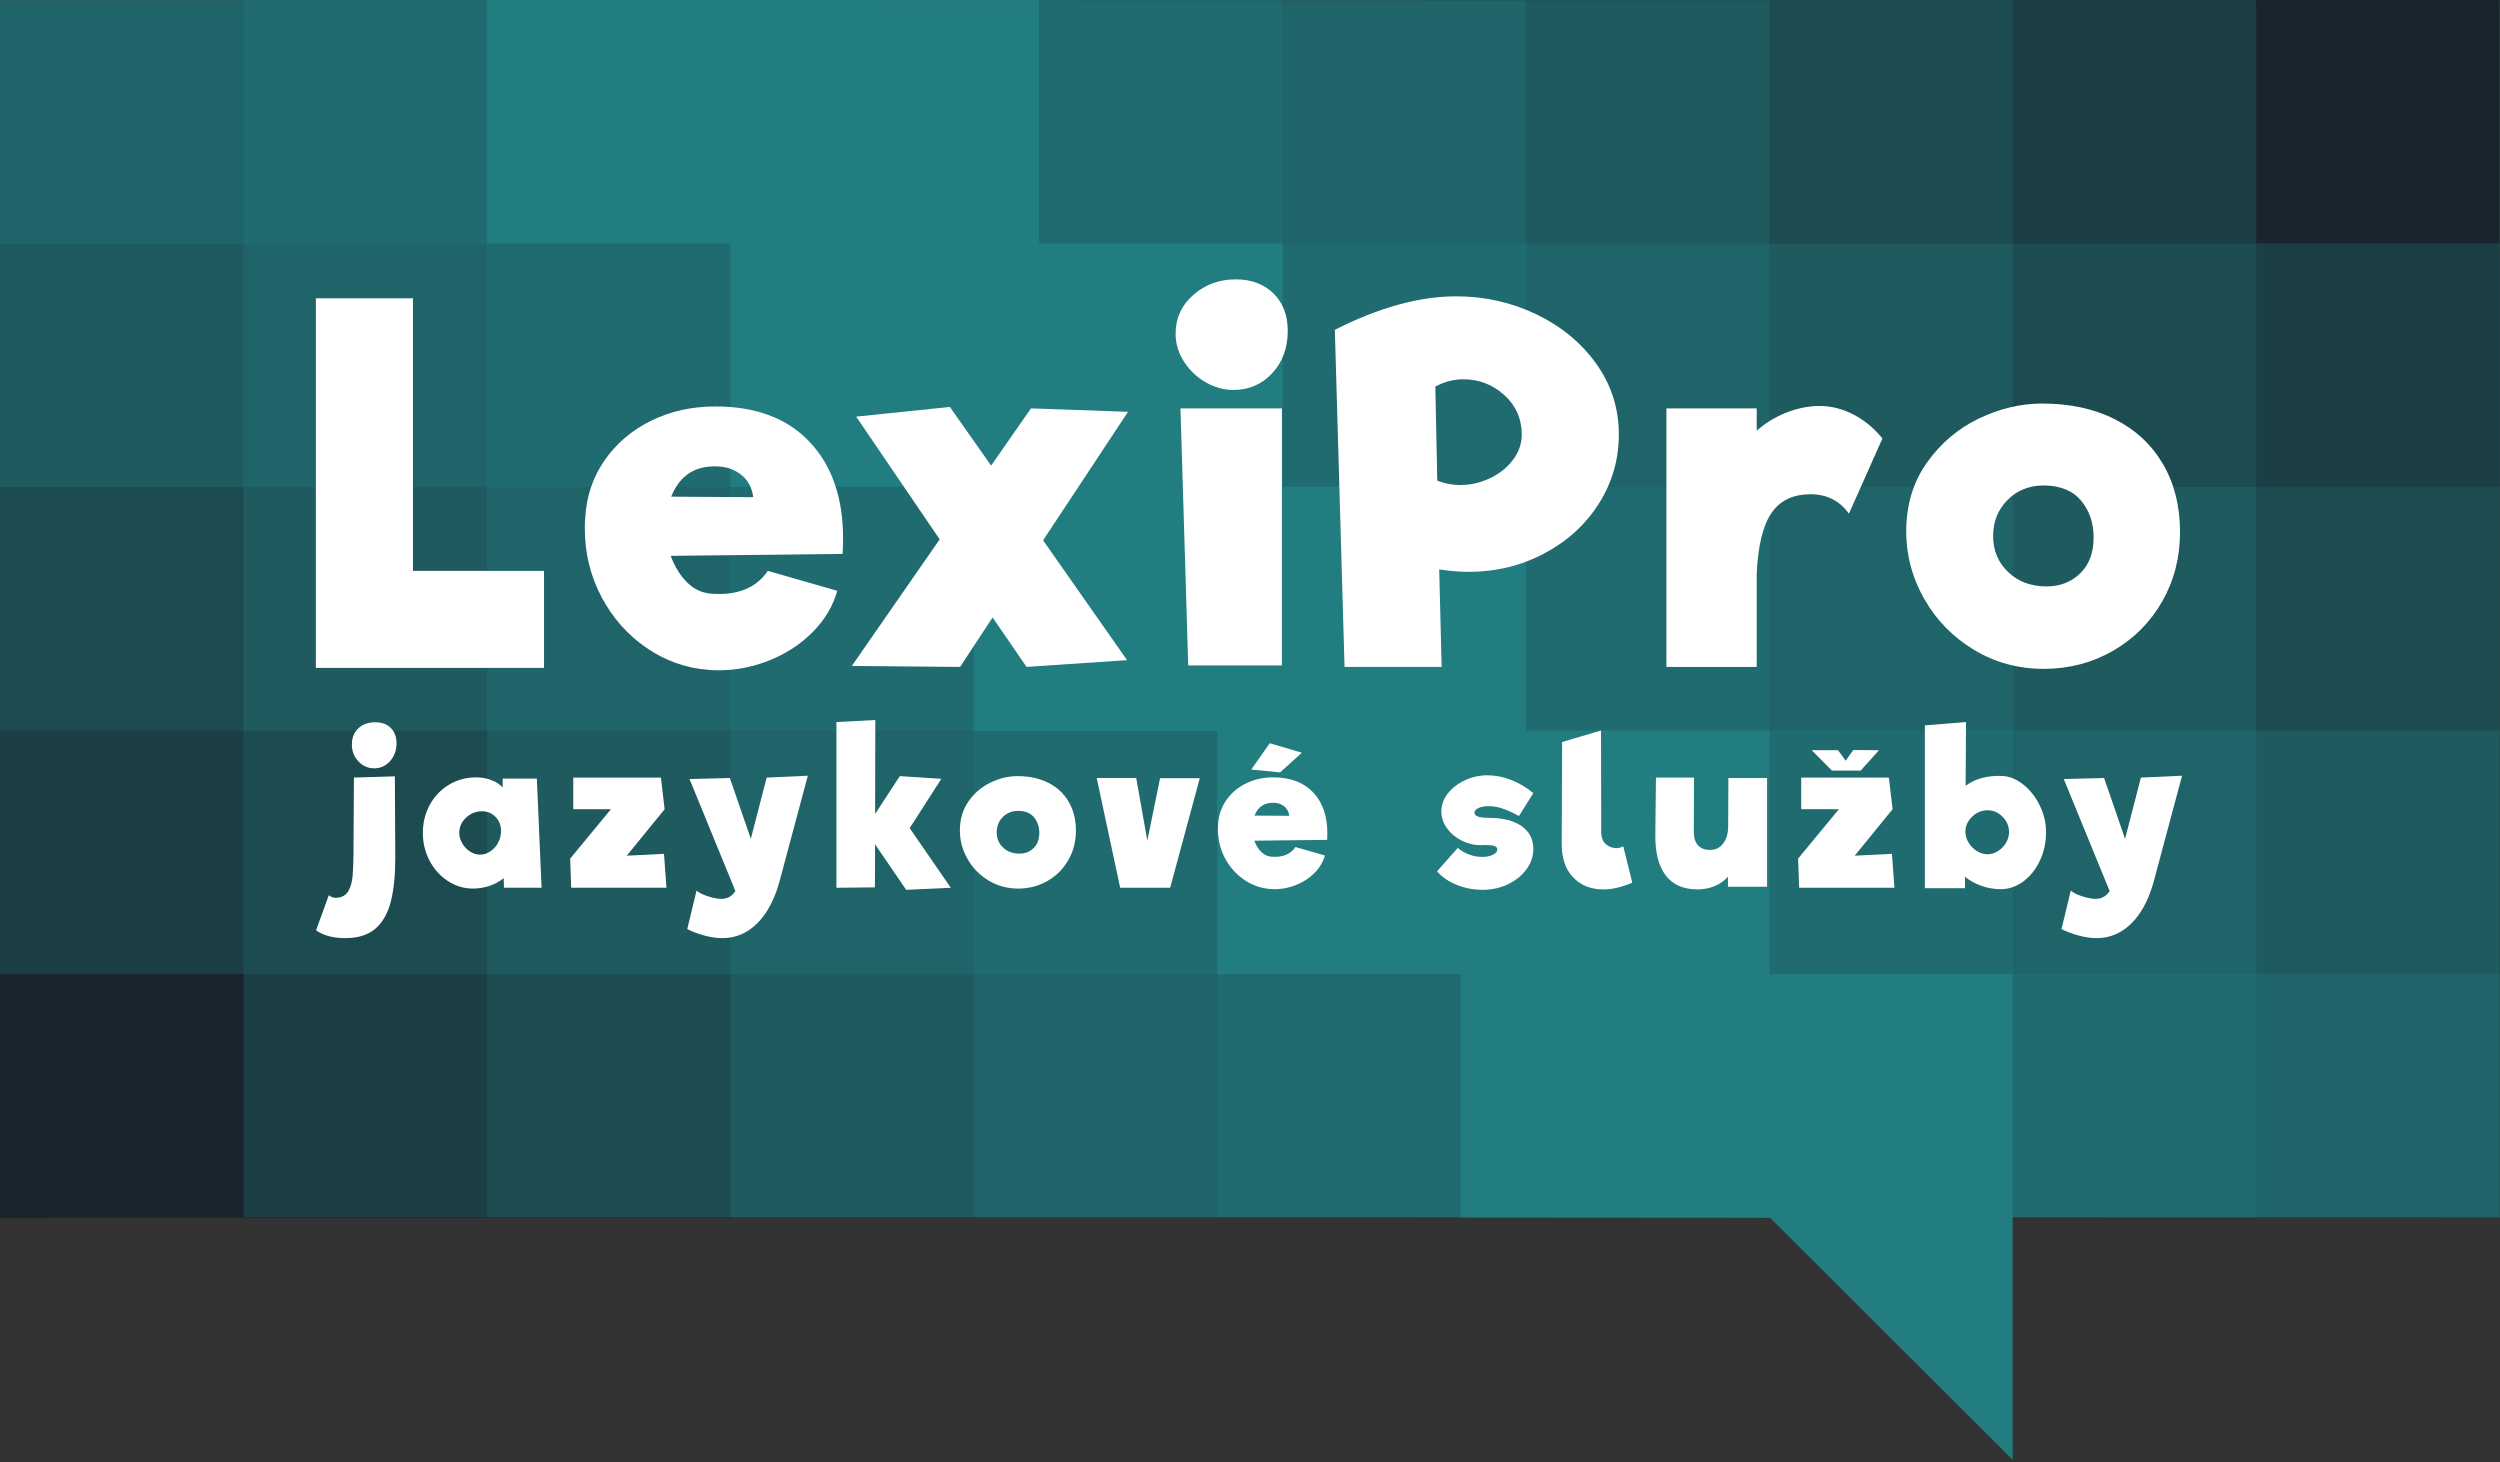
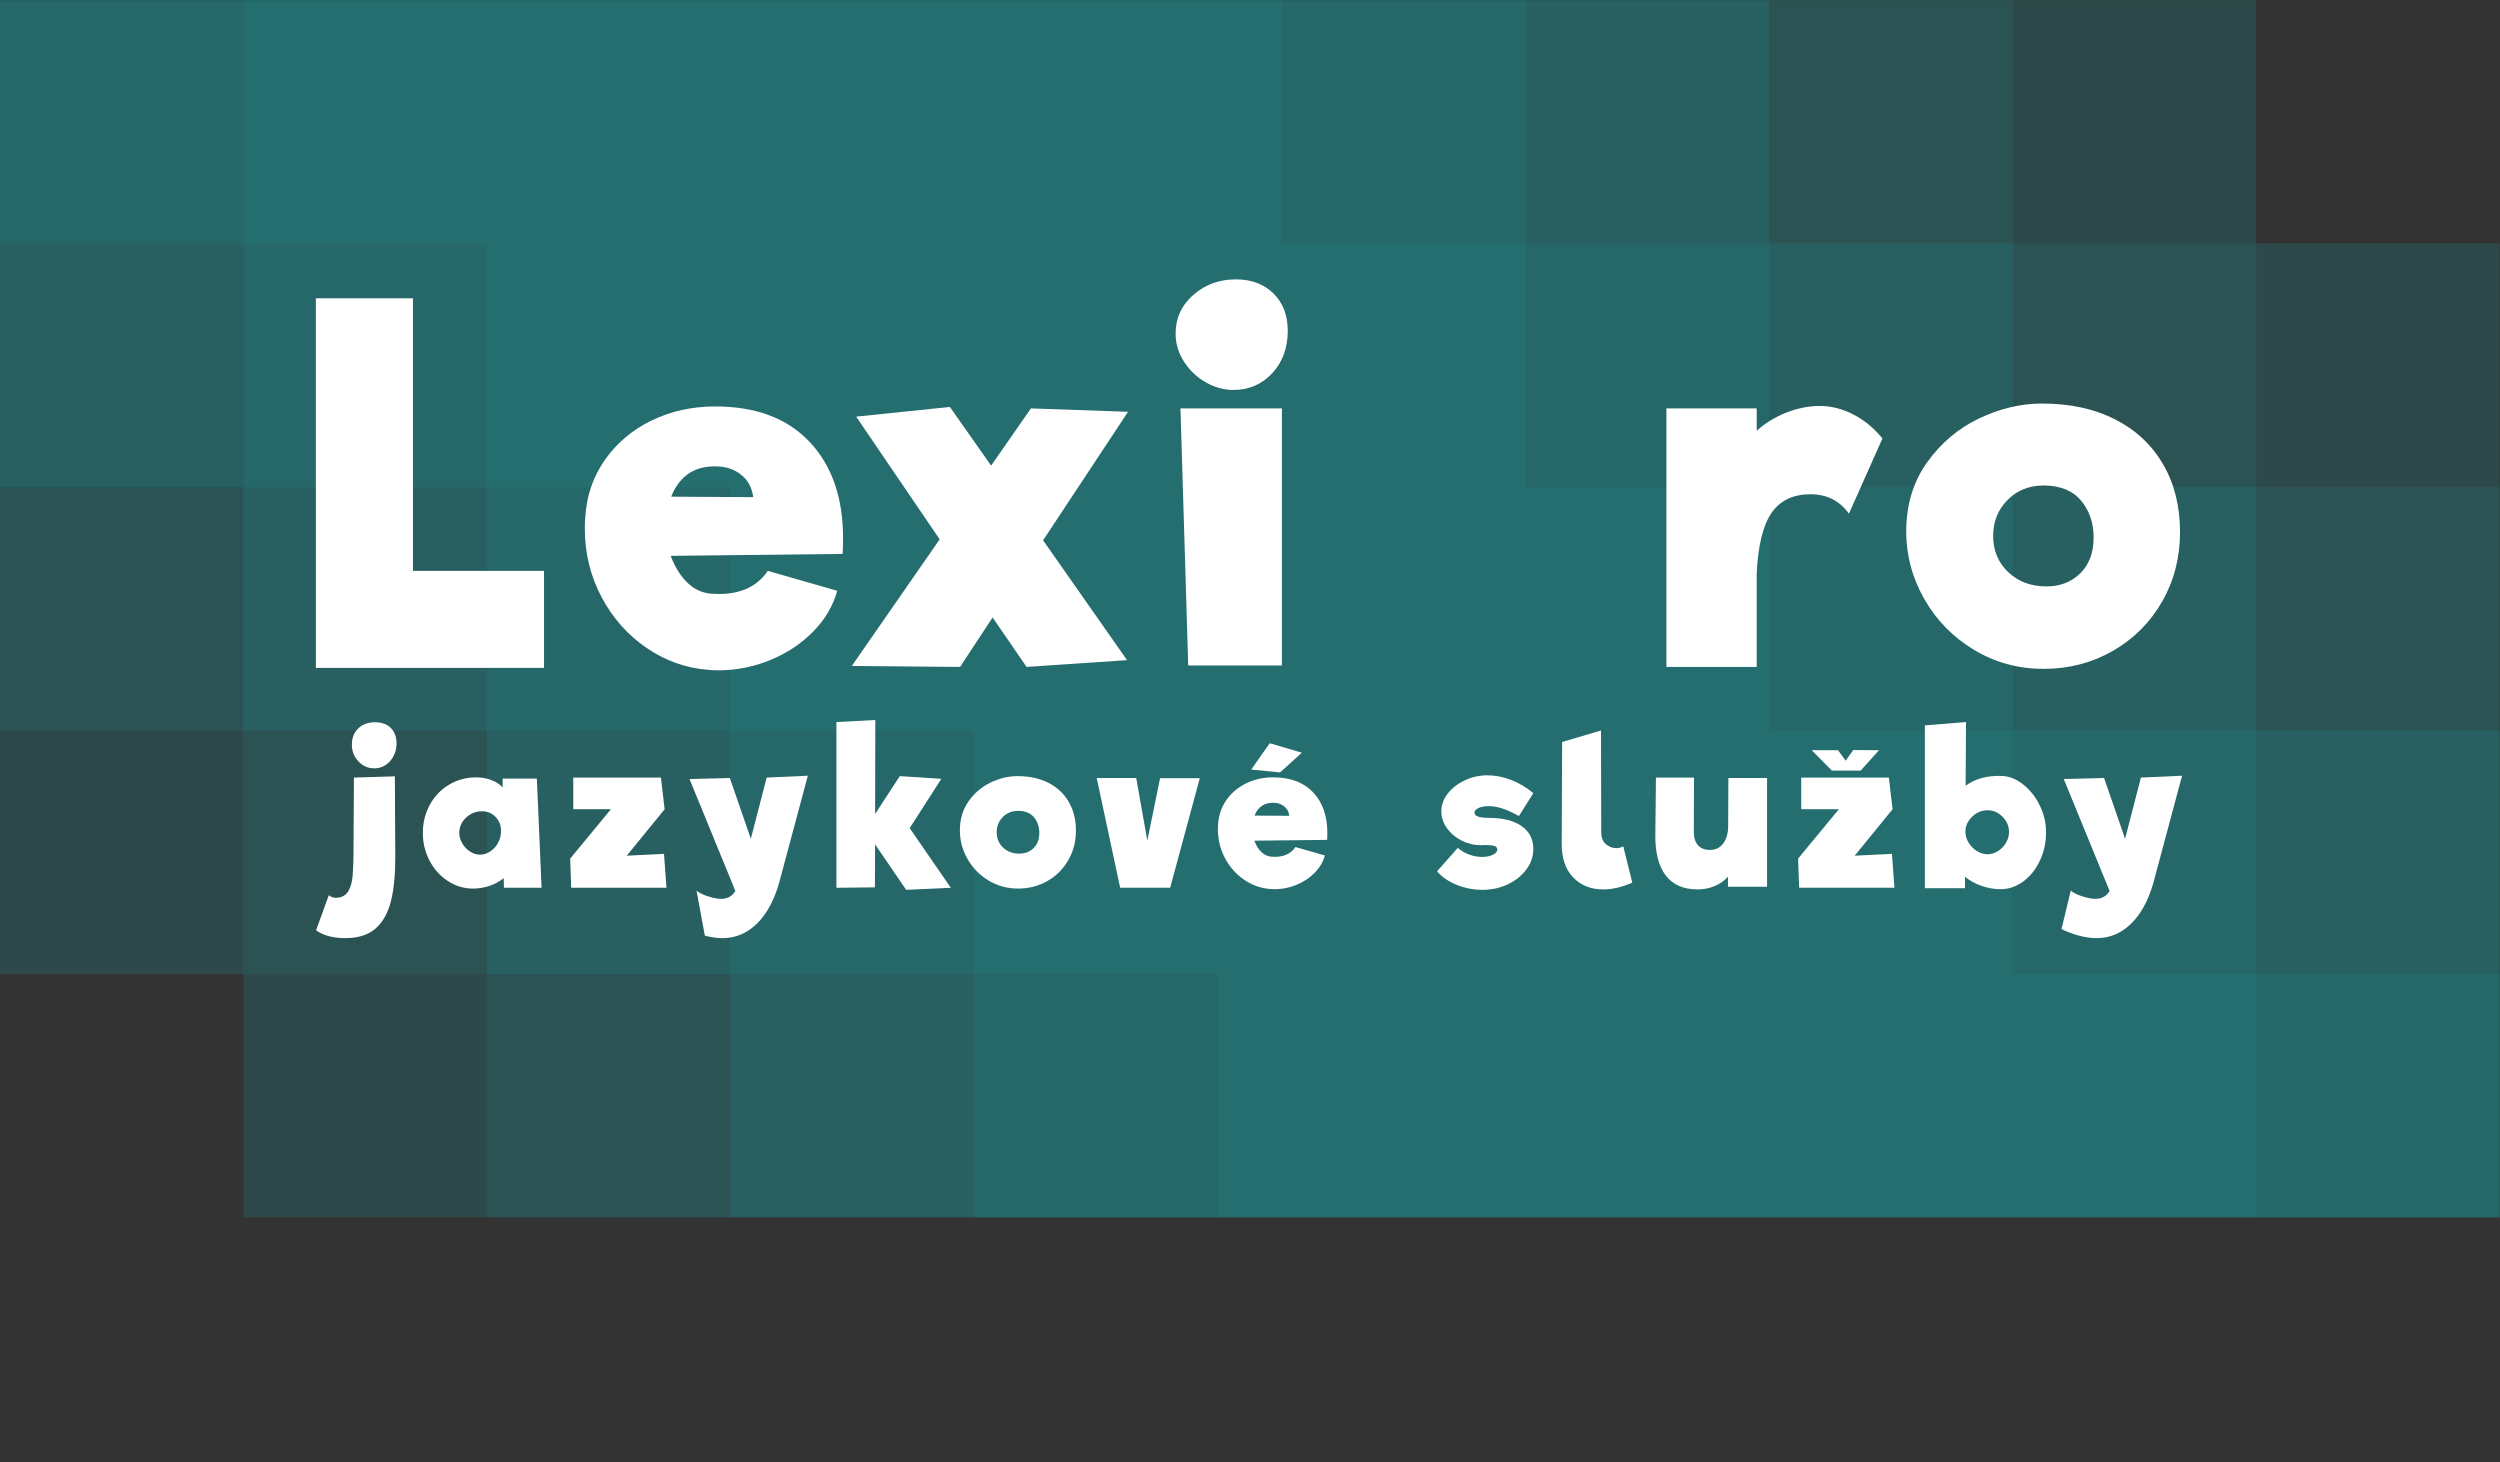
<svg xmlns="http://www.w3.org/2000/svg" width="100%" height="100%" viewBox="0 0 759 444" version="1.1" xml:space="preserve" style="fill-rule:evenodd;clip-rule:evenodd;stroke-linejoin:round;stroke-miterlimit:2;">
  <rect x="0" y="0" width="759" height="444" fill="#333333" stroke="none" />
  <g transform="matrix(0,-1,-1,-0,637.743,564.353)">
-     <path d="M194.744,-121.048L564.305,-121.048L564.157,637.853L194.596,637.781L194.744,-121.048Z" style="fill:rgb(25,37,44);" />
-   </g>
+     </g>
  <g transform="matrix(1,0,0,1,0,-73.586)">
    <path d="M684.992,73.658L684.992,147.477L758.901,147.477L758.901,443.147L73.909,443.147L73.909,369.328L0,369.328L0,73.658L684.992,73.658Z" style="fill:rgb(34,125,128);fill-opacity:0.3;" />
  </g>
  <g transform="matrix(1,0,0,1,0,-73.586)">
    <path d="M611.084,73.658L611.084,147.495L684.992,147.495L684.992,221.403L758.901,221.403L758.901,443.147L147.817,443.147L147.817,369.31L73.909,369.31L73.909,295.401L0,295.401L0,73.658L611.084,73.658Z" style="fill:rgb(34,125,128);fill-opacity:0.2;" />
  </g>
  <g transform="matrix(1,0,0,1,0,-73.586)">
    <path d="M537.175,73.658L537.175,147.495L611.084,147.495L611.084,221.403L684.992,221.403L684.992,295.312L758.901,295.312L758.901,443.147L221.726,443.147L221.726,369.31L147.817,369.31L147.817,295.401L73.909,295.401L73.909,221.493L0,221.493L0,73.658L537.175,73.658Z" style="fill:rgb(34,125,128);fill-opacity:0.3;" />
  </g>
  <g transform="matrix(1,0,0,1,0,-73.586)">
    <path d="M463.267,73.658L463.267,147.495L537.175,147.495L537.175,221.403L611.084,221.403L611.084,295.321L684.992,295.321L684.992,369.229L758.901,369.229L758.901,295.312L758.901,443.147L295.634,443.147L295.634,369.31L221.726,369.31L221.726,295.401L147.817,295.401L147.817,221.484L73.909,221.484L73.909,147.575L0,147.575L0,73.658L463.267,73.658Z" style="fill:rgb(34,125,128);fill-opacity:0.3;" />
  </g>
  <g transform="matrix(1,0,0,1,0,-73.586)">
    <path d="M389.358,73.658L389.358,147.495L463.267,147.495L463.267,221.412L537.175,221.412L537.175,295.321L611.084,295.321L611.084,369.229L684.992,369.229L684.992,443.147L369.543,443.147L369.543,369.31L295.634,369.31L295.634,295.392L221.726,295.392L221.726,221.484L147.817,221.484L147.817,147.575L73.909,147.575L73.909,73.658L389.358,73.658Z" style="fill:rgb(34,125,128);fill-opacity:0.3;" />
  </g>
-   <path d="M147.817,0L315.45,0.072L315.45,73.909L389.358,73.909L389.358,147.745L463.267,147.745L463.267,221.815L537.175,221.815L537.175,295.724L611.084,295.724L611.084,369.561L611.049,369.632L611.049,443.219L537.39,369.704L443.451,369.632L443.451,295.724L369.543,295.724L369.543,221.887L295.634,221.887L295.634,147.817L221.726,147.817L221.726,73.909L147.817,73.909L147.817,0Z" style="fill:rgb(34,125,128);" />
  <g transform="matrix(1,0,0,1,0,-149.887)">
    <path d="M165.166,323.207L165.166,352.66L95.895,352.66L95.895,240.446L125.372,240.446L125.372,323.207L165.166,323.207Z" style="fill:white;fill-rule:nonzero;" />
  </g>
  <g transform="matrix(1,0,0,1,0,-116.311)">
    <path d="M217.194,239.71C229.476,239.71 239.007,243.293 245.786,250.46C252.566,257.627 255.956,267.395 255.956,279.765C255.956,281.827 255.907,283.397 255.809,284.477L203.634,285.066C204.813,288.306 206.459,290.981 208.571,293.092C210.684,295.203 213.165,296.356 216.014,296.553C223.875,297.142 229.574,294.835 233.111,289.631L254.187,295.669C252.91,300.283 250.454,304.431 246.818,308.113C243.183,311.794 238.835,314.666 233.774,316.728C228.714,318.789 223.482,319.82 218.078,319.82C216.801,319.82 215.818,319.771 215.13,319.673C208.35,319.182 202.087,316.973 196.338,313.046C190.59,309.119 186.021,303.965 182.632,297.584C179.242,291.202 177.547,284.232 177.547,276.672C177.547,275.2 177.596,274.071 177.694,273.285C178.087,266.806 180.077,261.014 183.663,255.909C187.25,250.803 191.966,246.827 197.812,243.98C203.659,241.133 210.119,239.71 217.194,239.71ZM218.667,257.97C211.396,257.381 206.434,260.425 203.781,267.1L228.69,267.248C228.297,264.401 227.142,262.192 225.226,260.621C223.31,259.05 221.124,258.167 218.667,257.97Z" style="fill:white;fill-rule:nonzero;" />
  </g>
  <g transform="matrix(1,0,0,1,0,-117.195)">
    <path d="M316.679,281.238L342.176,317.612L311.668,319.673L301.351,304.653L291.476,319.673L258.609,319.379L285.286,280.943L259.935,243.686L288.381,240.741L300.908,258.56L312.994,241.183L342.471,242.214L316.679,281.238Z" style="fill:white;fill-rule:nonzero;" />
  </g>
  <g transform="matrix(1,0,0,1,0,-156.367)">
    <path d="M374.454,274.759C371.604,274.759 368.829,273.998 366.127,272.476C363.425,270.955 361.214,268.868 359.494,266.218C357.775,263.567 356.915,260.72 356.915,257.677C356.915,252.964 358.708,249.037 362.295,245.896C365.881,242.754 370.18,241.183 375.191,241.183C379.907,241.183 383.715,242.607 386.613,245.454C389.512,248.301 390.961,252.081 390.961,256.793C390.961,261.996 389.389,266.291 386.245,269.678C383.1,273.065 379.17,274.759 374.454,274.759ZM358.389,280.355L389.192,280.355L389.192,358.403L360.747,358.403L358.389,280.355Z" style="fill:white;fill-rule:nonzero;" />
  </g>
  <g transform="matrix(1,0,0,1,0,-150.771)">
-     <path d="M442.104,240.741C450.75,240.741 458.857,242.558 466.422,246.19C473.988,249.823 480.056,254.829 484.625,261.211C489.193,267.592 491.478,274.759 491.478,282.711C491.478,290.27 489.464,297.241 485.435,303.622C481.407,310.003 475.88,315.059 468.854,318.79C461.829,322.521 454.14,324.386 445.788,324.386C443.136,324.386 440.188,324.141 436.945,323.65L437.682,353.249L408.205,353.249L405.257,250.902C418.62,244.128 430.903,240.741 442.104,240.741ZM436.356,296.701C438.616,297.584 440.925,298.026 443.283,298.026C446.427,298.026 449.449,297.339 452.347,295.964C455.246,294.59 457.579,292.725 459.348,290.369C461.117,288.012 462.001,285.46 462.001,282.711C462.001,277.9 460.232,273.9 456.695,270.709C453.158,267.518 449.031,265.923 444.315,265.923C441.367,265.923 438.517,266.659 435.766,268.132L436.356,296.701Z" style="fill:white;fill-rule:nonzero;" />
-   </g>
+     </g>
  <g transform="matrix(1,0,0,1,0,-117.489)">
    <path d="M552.496,240.741C555.935,240.741 559.324,241.6 562.665,243.318C566.006,245.036 568.954,247.465 571.508,250.607L561.339,273.433C558.489,269.506 554.608,267.542 549.695,267.542C544.389,267.542 540.435,269.432 537.831,273.212C535.227,276.991 533.728,283.152 533.335,291.693L533.335,319.967L505.922,319.967L505.922,241.477L533.335,241.477L533.335,248.251C535.988,245.895 539.01,244.054 542.4,242.729C545.79,241.403 549.155,240.741 552.496,240.741Z" style="fill:white;fill-rule:nonzero;" />
  </g>
  <g transform="matrix(1,0,0,1,0,-117.637)">
    <path d="M620.44,320.704C612.776,320.704 605.751,318.79 599.364,314.961C592.977,311.132 587.942,306.003 584.257,299.572C580.572,293.142 578.73,286.294 578.73,279.029C578.73,270.979 580.818,264.009 584.994,258.118C589.17,252.228 594.427,247.761 600.764,244.717C607.102,241.674 613.513,240.152 619.998,240.152C628.448,240.152 635.817,241.748 642.106,244.938C648.394,248.129 653.258,252.669 656.697,258.56C660.136,264.45 661.856,271.323 661.856,279.177C661.856,286.932 660.038,293.976 656.402,300.309C652.767,306.641 647.78,311.623 641.443,315.256C635.105,318.888 628.104,320.704 620.44,320.704ZM621.325,295.67C625.451,295.67 628.866,294.344 631.568,291.694C634.27,289.043 635.621,285.411 635.621,280.796C635.621,276.379 634.344,272.648 631.789,269.605C629.234,266.561 625.451,265.039 620.44,265.039C616.019,265.039 612.359,266.512 609.46,269.457C606.561,272.402 605.112,276.035 605.112,280.355C605.112,284.772 606.635,288.429 609.681,291.326C612.727,294.222 616.608,295.67 621.325,295.67Z" style="fill:white;fill-rule:nonzero;" />
  </g>
  <g transform="matrix(1,0,0,1,0,60.878)">
    <path d="M113.574,172.384C111.742,172.384 110.159,171.687 108.827,170.293C107.494,168.899 106.828,167.182 106.828,165.143C106.828,163.146 107.473,161.523 108.764,160.275C110.055,159.027 111.763,158.403 113.887,158.403C115.885,158.403 117.468,158.975 118.634,160.119C119.8,161.263 120.383,162.834 120.383,164.831C120.383,166.912 119.738,168.691 118.447,170.168C117.156,171.645 115.531,172.384 113.574,172.384ZM104.829,223.938C101.122,223.938 98.165,223.148 95.958,221.567L99.831,210.894C100.456,211.434 101.185,211.705 102.018,211.705C102.226,211.705 102.58,211.663 103.08,211.58C104.371,211.289 105.318,210.55 105.922,209.364C106.526,208.179 106.901,206.774 107.046,205.151C107.192,203.529 107.286,201.24 107.327,198.286L107.327,196.476L107.452,175.192L119.883,174.818L120.008,198.66C120.05,204.236 119.623,208.865 118.728,212.548C117.832,216.23 116.271,219.049 114.043,221.005C111.815,222.96 108.743,223.938 104.829,223.938Z" style="fill:white;fill-rule:nonzero;" />
  </g>
  <g transform="matrix(1,0,0,1,0,62.563)">
    <path d="M152.991,206.962L152.929,204.028C151.804,204.985 150.409,205.755 148.743,206.337C147.078,206.92 145.37,207.211 143.621,207.211C140.872,207.211 138.332,206.452 136,204.933C133.668,203.414 131.815,201.365 130.44,198.785C129.066,196.205 128.379,193.376 128.379,190.297C128.379,187.176 129.087,184.326 130.503,181.746C131.919,179.166 133.866,177.138 136.344,175.661C138.821,174.183 141.56,173.445 144.558,173.445C146.182,173.445 147.713,173.715 149.149,174.256C150.586,174.797 151.742,175.546 152.616,176.503L152.616,173.819L162.986,173.819L164.423,206.962L152.991,206.962ZM145.745,196.913C146.828,196.913 147.869,196.58 148.868,195.914C149.868,195.248 150.659,194.364 151.242,193.262C151.825,192.159 152.117,190.983 152.117,189.735C152.117,188.029 151.565,186.604 150.461,185.46C149.358,184.315 147.973,183.743 146.307,183.743C144.475,183.743 142.871,184.388 141.497,185.678C140.123,186.968 139.436,188.508 139.436,190.297C139.436,191.379 139.738,192.44 140.341,193.48C140.945,194.52 141.737,195.352 142.715,195.977C143.694,196.601 144.704,196.913 145.745,196.913Z" style="fill:white;fill-rule:nonzero;" />
  </g>
  <g transform="matrix(1,0,0,1,0,62.376)">
    <path d="M202.34,207.149L173.418,207.149L173.106,198.286L185.474,183.306L174.043,183.306L174.043,173.694L200.654,173.694L201.778,183.306L190.284,197.412L201.591,196.85L202.34,207.149Z" style="fill:white;fill-rule:nonzero;" />
  </g>
  <g transform="matrix(1,0,0,1,0,77.106)">
-     <path d="M245.256,158.403L236.51,191.045C234.969,196.372 232.71,200.481 229.732,203.372C226.755,206.264 223.288,207.71 219.332,207.71C217.666,207.71 215.885,207.461 213.991,206.961C212.096,206.462 210.315,205.796 208.65,204.964L211.461,193.292C212.252,193.958 213.439,194.541 215.021,195.04C216.604,195.539 217.916,195.789 218.957,195.789C220.831,195.789 222.267,194.998 223.267,193.417L209.337,159.401L221.58,159.089L227.952,177.564L232.762,158.964L245.256,158.403Z" style="fill:white;fill-rule:nonzero;" />
+     <path d="M245.256,158.403L236.51,191.045C234.969,196.372 232.71,200.481 229.732,203.372C226.755,206.264 223.288,207.71 219.332,207.71C217.666,207.71 215.885,207.461 213.991,206.961L211.461,193.292C212.252,193.958 213.439,194.541 215.021,195.04C216.604,195.539 217.916,195.789 218.957,195.789C220.831,195.789 222.267,194.998 223.267,193.417L209.337,159.401L221.58,159.089L227.952,177.564L232.762,158.964L245.256,158.403Z" style="fill:white;fill-rule:nonzero;" />
  </g>
  <g transform="matrix(1,0,0,1,0,45.524)">
    <path d="M275.115,224.625L265.682,210.831L265.62,223.876L253.938,224.001L253.938,173.694L265.745,173.07L265.682,201.594L273.178,190.109L285.797,190.921L276.177,205.9L288.67,224.001L275.115,224.625Z" style="fill:white;fill-rule:nonzero;" />
  </g>
  <g transform="matrix(1,0,0,1,0,62.188)">
    <path d="M309.097,207.586C305.849,207.586 302.871,206.775 300.164,205.152C297.457,203.529 295.323,201.355 293.761,198.63C292.2,195.904 291.419,193.002 291.419,189.923C291.419,186.511 292.304,183.557 294.074,181.06C295.844,178.563 298.072,176.67 300.758,175.38C303.444,174.09 306.161,173.445 308.91,173.445C312.491,173.445 315.615,174.121 318.28,175.474C320.945,176.826 323.007,178.751 324.464,181.247C325.922,183.744 326.651,186.656 326.651,189.985C326.651,193.272 325.88,196.258 324.339,198.942C322.798,201.626 320.685,203.737 317.999,205.277C315.313,206.816 312.346,207.586 309.097,207.586ZM309.472,196.976C311.221,196.976 312.668,196.414 313.814,195.291C314.959,194.167 315.531,192.628 315.531,190.672C315.531,188.799 314.99,187.218 313.907,185.928C312.824,184.638 311.221,183.993 309.097,183.993C307.223,183.993 305.672,184.618 304.443,185.866C303.215,187.114 302.601,188.654 302.601,190.485C302.601,192.357 303.246,193.907 304.537,195.135C305.828,196.362 307.473,196.976 309.472,196.976Z" style="fill:white;fill-rule:nonzero;" />
  </g>
  <g transform="matrix(1,0,0,1,0,62.501)">
    <path d="M364.256,173.756L355.261,207.024L340.081,207.024L332.96,173.694L344.954,173.694L348.327,192.731L352.2,173.756L364.256,173.756Z" style="fill:white;fill-rule:nonzero;" />
  </g>
  <g transform="matrix(1,0,0,1,0,52.39)">
    <path d="M388.618,182.12L379.873,181.246L385.495,173.257L395.24,176.128L388.618,182.12ZM386.557,183.618C391.762,183.618 395.802,185.137 398.676,188.174C401.549,191.212 402.986,195.352 402.986,200.595C402.986,201.468 402.965,202.134 402.923,202.592L380.81,202.842C381.31,204.215 382.007,205.349 382.902,206.243C383.798,207.138 384.849,207.627 386.057,207.71C389.389,207.96 391.804,206.982 393.303,204.776L402.236,207.335C401.695,209.291 400.654,211.049 399.113,212.61C397.572,214.17 395.729,215.387 393.584,216.261C391.44,217.135 389.222,217.572 386.932,217.572C386.39,217.572 385.974,217.551 385.682,217.509C382.809,217.301 380.154,216.365 377.718,214.7C375.281,213.036 373.345,210.852 371.908,208.147C370.471,205.442 369.753,202.488 369.753,199.284C369.753,198.66 369.774,198.181 369.816,197.848C369.982,195.102 370.825,192.647 372.345,190.483C373.866,188.32 375.864,186.635 378.342,185.428C380.82,184.221 383.558,183.618 386.557,183.618ZM387.182,191.357C384.1,191.108 381.997,192.398 380.872,195.227L391.429,195.289C391.263,194.083 390.773,193.146 389.961,192.481C389.149,191.815 388.223,191.44 387.182,191.357Z" style="fill:white;fill-rule:nonzero;" />
  </g>
  <g transform="matrix(1,0,0,1,0,62.314)">
    <path d="M461.143,185.428C459.269,184.388 457.603,183.628 456.146,183.15C454.688,182.671 453.293,182.432 451.96,182.432C450.711,182.432 449.68,182.619 448.868,182.994C448.056,183.368 447.65,183.847 447.65,184.429C447.65,185.469 449.108,185.99 452.023,185.99C456.27,185.99 459.581,186.822 461.955,188.486C464.329,190.151 465.516,192.46 465.516,195.414C465.516,197.661 464.818,199.731 463.423,201.624C462.028,203.518 460.154,205.026 457.801,206.15C455.448,207.273 452.876,207.835 450.086,207.835C447.338,207.835 444.714,207.325 442.215,206.306C439.717,205.286 437.738,203.923 436.281,202.217L442.59,195.102C443.59,195.976 444.735,196.652 446.026,197.131C447.317,197.609 448.629,197.848 449.961,197.848C451.252,197.848 452.345,197.63 453.241,197.193C454.136,196.756 454.584,196.226 454.584,195.601C454.584,195.102 454.292,194.748 453.709,194.54C453.126,194.332 452.148,194.228 450.773,194.228C450.523,194.27 450.149,194.291 449.649,194.291C447.567,194.291 445.599,193.823 443.746,192.886C441.893,191.95 440.404,190.691 439.279,189.11C438.155,187.529 437.593,185.823 437.593,183.992C437.593,182.078 438.238,180.289 439.529,178.625C440.82,176.96 442.548,175.618 444.714,174.599C446.88,173.579 449.17,173.07 451.585,173.07C454.001,173.07 456.427,173.548 458.863,174.505C461.299,175.462 463.517,176.794 465.516,178.5L461.143,185.428Z" style="fill:white;fill-rule:nonzero;" />
  </g>
  <g transform="matrix(1,0,0,1,0,48.582)">
    <path d="M495.563,219.382C492.439,220.755 489.503,221.442 486.755,221.442C482.965,221.442 479.904,220.214 477.572,217.759C475.24,215.304 474.095,211.851 474.136,207.399L474.261,176.69L486.067,173.195L486.13,203.903C486.13,205.609 486.588,206.868 487.504,207.679C488.42,208.491 489.482,208.897 490.69,208.897C491.565,208.897 492.273,208.709 492.814,208.335L495.563,219.382Z" style="fill:white;fill-rule:nonzero;" />
  </g>
  <g transform="matrix(1,0,0,1,0,62.875)">
    <path d="M536.479,173.32L536.479,206.338L524.61,206.338L524.61,203.279C523.569,204.486 522.236,205.433 520.612,206.119C518.988,206.806 517.239,207.149 515.365,207.149C511.075,207.149 507.848,205.724 505.682,202.874C503.517,200.023 502.476,195.852 502.559,190.359L502.746,173.195L514.303,173.195L514.24,189.735C514.24,191.483 514.667,192.825 515.521,193.761C516.375,194.697 517.593,195.165 519.175,195.165C520.883,195.165 522.226,194.489 523.204,193.137C524.183,191.784 524.672,190.068 524.672,187.988L524.672,188.05L524.735,173.32L536.479,173.32Z" style="fill:white;fill-rule:nonzero;" />
  </g>
  <g transform="matrix(1,0,0,1,0,54.013)">
    <path d="M575.146,215.512L546.224,215.512L545.911,206.649L558.28,191.669L546.848,191.669L546.848,182.057L573.459,182.057L574.584,191.669L563.09,205.775L574.396,205.213L575.146,215.512ZM570.461,173.756L564.901,179.935L556.156,179.935L550.034,173.756L558.03,173.756L560.341,176.939L562.653,173.694L570.461,173.756Z" style="fill:white;fill-rule:nonzero;" />
  </g>
  <g transform="matrix(1,0,0,1,0,45.961)">
    <path d="M607.567,189.61C609.857,189.652 612.054,190.494 614.157,192.138C616.26,193.781 617.957,195.914 619.248,198.535C620.539,201.157 621.185,203.882 621.185,206.712C621.185,209.791 620.56,212.662 619.31,215.325C618.061,217.988 616.375,220.1 614.251,221.66C612.127,223.22 609.836,224.001 607.379,224.001C605.38,224.001 603.402,223.647 601.445,222.939C599.487,222.232 597.863,221.317 596.572,220.193L596.572,223.688L584.391,223.688L584.391,174.256L596.885,173.257L596.76,192.606C599.592,190.484 603.194,189.485 607.567,189.61ZM603.444,213.39C604.527,213.39 605.578,213.068 606.598,212.423C607.619,211.778 608.431,210.935 609.035,209.895C609.638,208.855 609.94,207.773 609.94,206.649C609.94,204.86 609.284,203.31 607.973,201.999C606.661,200.689 605.151,200.033 603.444,200.033C601.653,200.033 600.081,200.689 598.727,201.999C597.374,203.31 596.697,204.839 596.697,206.587C596.697,207.71 597.02,208.802 597.666,209.864C598.311,210.925 599.154,211.778 600.195,212.423C601.237,213.068 602.319,213.39 603.444,213.39Z" style="fill:white;fill-rule:nonzero;" />
  </g>
  <g transform="matrix(1,0,0,1,0,77.106)">
    <path d="M662.475,158.403L653.73,191.045C652.189,196.372 649.93,200.481 646.952,203.372C643.975,206.264 640.508,207.71 636.551,207.71C634.886,207.71 633.105,207.461 631.211,206.961C629.316,206.462 627.535,205.796 625.87,204.964L628.681,193.292C629.472,193.958 630.659,194.541 632.241,195.04C633.824,195.539 635.136,195.789 636.177,195.789C638.051,195.789 639.487,194.998 640.487,193.417L626.557,159.401L638.8,159.089L645.172,177.564L649.982,158.964L662.475,158.403Z" style="fill:white;fill-rule:nonzero;" />
  </g>
</svg>